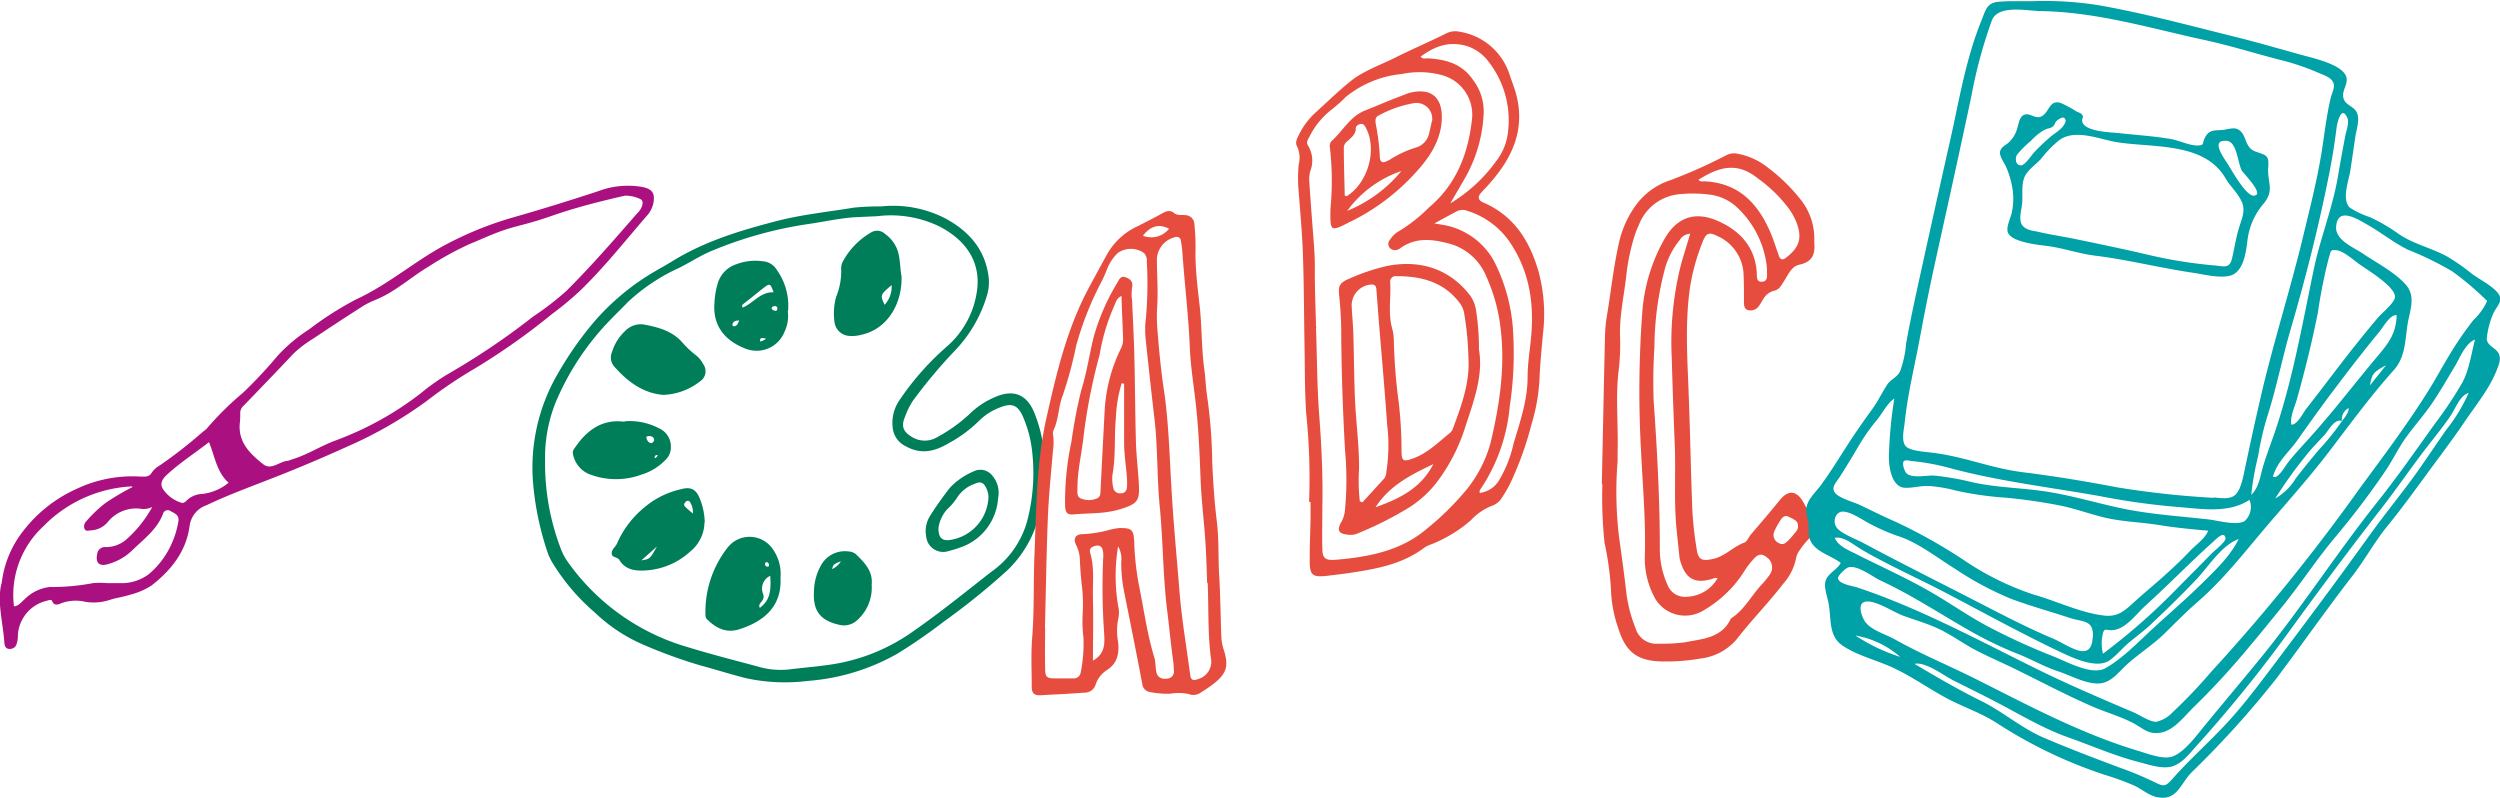
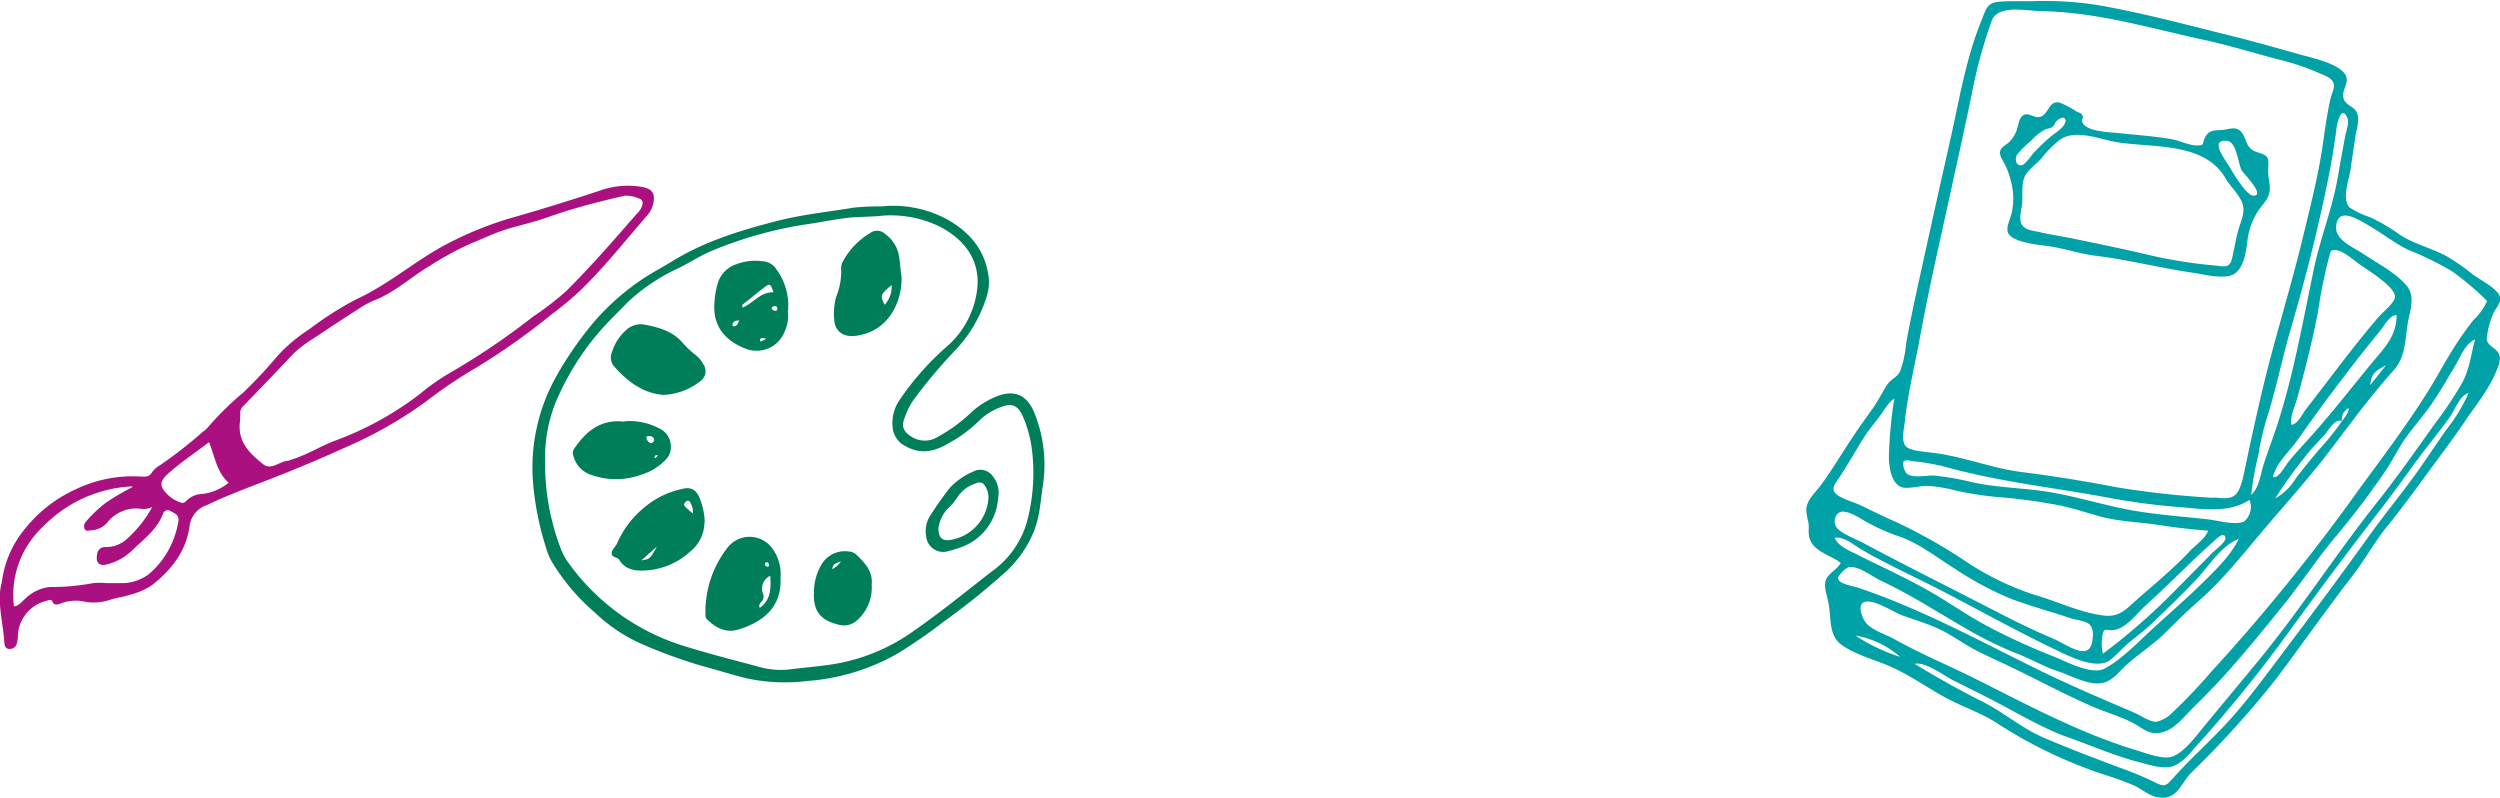
<svg xmlns="http://www.w3.org/2000/svg" viewBox="0 0 357.75 114.17">
  <defs>
    <style>.cls-1{fill:#aa107f;}.cls-2{fill:#007e5a;}.cls-3{fill:#e74d3e;}.cls-4{fill:#00a1a7;}</style>
  </defs>
  <g id="Vrstva_2" data-name="Vrstva 2">
    <g id="Vrstva_1-2" data-name="Vrstva 1">
      <path class="cls-1" d="M32.77,69.13c-1.76-1.54-2-3.74-2.86-5.86-2.06,1.59-4.15,2.95-6,4.64-.57.52-1.12,1.24-.59,2.07a4.87,4.87,0,0,0,2.77,2c.15,0,.44-.14.56-.29a3.26,3.26,0,0,1,2.23-1,7.25,7.25,0,0,0,3.87-1.64m-13.84.55A19,19,0,0,0,6.19,75.33,13.36,13.36,0,0,0,2,86.77c.73-.07,1.06-.65,1.51-1A6,6,0,0,1,7.13,84a31.79,31.79,0,0,0,6.16-.55,10.45,10.45,0,0,1,2,0c.73,0,1.46,0,2.18,0a6.53,6.53,0,0,0,3.78-1.25,12.13,12.13,0,0,0,3.1-3.94,13,13,0,0,0,1.18-3.67c.15-.92-.57-1.13-1.13-1.46a.7.7,0,0,0-1.08.42c-.85,2.2-2.7,3.56-4.3,5.11a8.1,8.1,0,0,1-3.77,2.12c-1.1.26-1.58-.32-1.35-1.43a1.12,1.12,0,0,1,1.26-1.06,4.5,4.5,0,0,0,2.81-1,17.13,17.13,0,0,0,3.82-4.75,2.65,2.65,0,0,1-1.61.27,5.21,5.21,0,0,0-4.78,1.92,3.34,3.34,0,0,1-2.31,1.16c-.37,0-.83.23-1-.24a1,1,0,0,1,.28-1.08,18.08,18.08,0,0,1,2.81-2.65,37.26,37.26,0,0,1,3.77-2.22M34.38,59c0,.51,0,1-.06,1.51-.29,2.74,1.44,4.4,3.29,5.88,1.2,1,2.38-.39,3.6-.45a2.52,2.52,0,0,0,.48-.17c2.27-.66,4.26-2,6.47-2.79a45.7,45.7,0,0,0,12-6.66,31.27,31.27,0,0,1,4-2.83,103.32,103.32,0,0,0,12.12-8.18,42.76,42.76,0,0,0,4.79-3.7c3.54-3.53,6.81-7.29,10.09-11.06a2.66,2.66,0,0,0,.73-1.11c.11-.41.13-.83-.37-1a4.81,4.81,0,0,0-2.1-.44c-3,.69-6,1.43-8.92,2.37-1.42.46-2.84,1-4.27,1.39-1.28.39-2.6.67-3.88,1.09-1.75.57-3.42,1.37-5.12,2.06a44.87,44.87,0,0,0-5.74,3.14c-2.65,1.56-4.92,3.73-7.83,4.89a11.43,11.43,0,0,0-1.94,1c-2.32,1.48-4.63,3-6.9,4.52A16.91,16.91,0,0,0,42,50.6c-2.33,2.49-4.71,4.94-7.08,7.4a1.48,1.48,0,0,0-.55,1M.24,83.48A14.79,14.79,0,0,1,3.31,76,19.94,19.94,0,0,1,11,69.94a18.68,18.68,0,0,1,9.15-1.74c.65,0,1.17.1,1.58-.58a3.37,3.37,0,0,1,1.1-1,63.51,63.51,0,0,0,6.23-4.86,3.08,3.08,0,0,0,.52-.42,43.53,43.53,0,0,1,5.2-5.14,64.94,64.94,0,0,0,4.94-5.28,22.63,22.63,0,0,1,4.5-3.78A47.31,47.31,0,0,1,51,42.82C55.61,40.7,59.38,37.34,63.8,35a49.8,49.8,0,0,1,9.49-3.85c4.15-1.18,8.27-2.46,12.37-3.81a12,12,0,0,1,6.28-.58c1.38.29,1.81.87,1.57,2.24a3.82,3.82,0,0,1-1,1.94C89.4,34.54,86.44,38.29,83,41.61a44.41,44.41,0,0,1-4,3.32A95,95,0,0,1,68,52.7a65.41,65.41,0,0,0-7,4.73,60.25,60.25,0,0,1-11.38,6.51c-3.16,1.43-6.34,2.79-9.58,4.07C36.57,69.4,33,70.65,29.57,72.29a3.62,3.62,0,0,0-2.43,2.92c-.47,3.65-2.61,6.36-5.45,8.57a10.14,10.14,0,0,1-3.06,1.32c-.95.32-2,.44-2.93.75a7.34,7.34,0,0,1-3.48.27,6,6,0,0,0-3.47.21c-.44.19-1,.4-1.28-.3-.14-.31-.49-.13-.75-.07a5.38,5.38,0,0,0-4.16,4.85,3.89,3.89,0,0,1-.23,1.48,1,1,0,0,1-1,.57c-.47,0-.67-.39-.7-.81-.19-3-1.08-5.88-.42-8.57" />
      <path class="cls-2" d="M134.29,75.59c0,1.26.45,1.75,1.41,1.71a6.44,6.44,0,0,0,5.75-6.21,3,3,0,0,0-.32-1.25c-.4-.82-.82-1-1.7-.59a4.87,4.87,0,0,0-2.49,2,8.61,8.61,0,0,1-1.37,1.6,5,5,0,0,0-1.28,2.75m8.53-4.22a8,8,0,0,1-5.51,7c-.51.18-1,.33-1.55.47a2.44,2.44,0,0,1-3.22-2.06,4.12,4.12,0,0,1,.57-3,48.37,48.37,0,0,1,2.83-4,9.86,9.86,0,0,1,3.31-2.3,2.17,2.17,0,0,1,2.79.62,3.75,3.75,0,0,1,.78,3.2m-22.48,9c-1.09.45-1.09.45-1.27,1.13a2.85,2.85,0,0,0,1.27-1.13m4.4,3.41a6.23,6.23,0,0,1-2.12,5.07,2.78,2.78,0,0,1-2.57.61c-2.66-.61-3.75-2-3.57-4.77a7.8,7.8,0,0,1,1-3.72,3.89,3.89,0,0,1,3.92-2,1.82,1.82,0,0,1,1.06.38c1.35,1.29,2.49,2.51,2.27,4.44M94.14,65.15c-.12,0-.23-.06-.3,0a.43.43,0,0,0-.17.24c0,.12.06.21.16.14a1.87,1.87,0,0,0,.31-.36M93.61,63c0-.47-.36-.6-.77-.6-.16,0-.39.08-.35.23.09.35.27.72.67.78.19,0,.37-.17.45-.41m-4.24-2.71a8.92,8.92,0,0,1,4.93,1A2.82,2.82,0,0,1,96,63.93a2.42,2.42,0,0,1-.66,1.77,8.07,8.07,0,0,1-3.55,2.22,10.55,10.55,0,0,1-7.62-.13A3.87,3.87,0,0,1,82,65c-.14-.47.17-.79.43-1.16,1.71-2.43,3.89-3.89,6.94-3.49m10.85-5.8a1.74,1.74,0,0,0,.41-2.45,3.88,3.88,0,0,0-1-1.23,13.24,13.24,0,0,1-2-1.88c-1.47-1.66-3.45-2.16-5.47-2.55a3.09,3.09,0,0,0-2.68.9,6.86,6.86,0,0,0-1.89,3,2,2,0,0,0,.21,2c1.93,2.22,4.17,3.92,7.1,4.17a9.09,9.09,0,0,0,5.36-2m-1.12,19a2.5,2.5,0,0,0-.36-1.59.37.37,0,0,0-.64-.12c-.22.2-.34.45-.12.68s.69.64,1.12,1m-7.32,6.7C93,80,93,80,94,78.22l-2.26,2m9.07-5.45a5.44,5.44,0,0,1-2,4.12,10.32,10.32,0,0,1-6.62,2.75c-1.41.07-2.76-.17-3.55-1.5-.29-.49-1.15-.31-1.1-1,0-.57.59-.91.77-1.4a13.68,13.68,0,0,1,3.9-5.13A12.15,12.15,0,0,1,97.49,70c1.45-.42,2.22.11,2.73,1.55a9.57,9.57,0,0,1,.63,3.18m8.78-26.26c-.43-.11-1-.25-.83.41.15-.06.3-.1.44-.17s.26-.16.39-.24m-3.83-2.61c-.63,0-.93.17-1,.66,0,.05.14.18.21.17.43,0,.58-.35.77-.83m5-2.06c-.16.06-.42.15-.33.38s.32.25.51.3.29-.19.28-.38-.19-.34-.46-.3m-4.52.22c1.53-.62,2.56-2.28,4.44-2.19-.45-1.25-.52-1.31-1.33-.71-1,.78-2,1.61-3.06,2.43a.31.31,0,0,0,0,.47m6.42.48a5.26,5.26,0,0,1-.44,2.92,4.3,4.3,0,0,1-5.61,2.47c-2.92-1.13-4.72-3.24-4.44-6.57a11.51,11.51,0,0,1,.5-2.87,4.09,4.09,0,0,1,2.64-2.64,7.62,7.62,0,0,1,3.78-.42,2.52,2.52,0,0,1,2,1.23,8.78,8.78,0,0,1,1.61,5.88m-2.73,36.26c-.07-.2-.2-.36-.44-.29-.06,0-.12.16-.12.25a.34.34,0,0,0,.37.37c.18,0,.22-.16.19-.33m.16,1.65a2,2,0,0,0-1,2.58,1,1,0,0,1-.15,1c-.18.28-.56.53-.32,1,1.29-1,1.67-2.11,1.49-4.58m1.47.3c.21,4.18-2.53,6.27-5.9,7.34-1.87.6-3.36-.17-4.65-1.47a.69.69,0,0,1-.18-.42,14.87,14.87,0,0,1,3.27-9.94,4,4,0,0,1,6.27.24,6.18,6.18,0,0,1,1.19,4.25m14.9-39.09a3.83,3.83,0,0,0,1-2.83c-1.65,1.43-1.65,1.43-1,2.83M129,39.4c.19,3.71-1.78,7.67-5.8,8.52a5,5,0,0,1-1.77.14,2.25,2.25,0,0,1-2-1.89,8.8,8.8,0,0,1,.23-3.71,9.71,9.71,0,0,0,.72-3.81,2.17,2.17,0,0,1,.17-1.11,10.62,10.62,0,0,1,4.25-4.36,1.64,1.64,0,0,1,1.83.28,4.85,4.85,0,0,1,1.92,2.73c.27,1.12.27,2.26.43,3.21m-3.45-8.46-3.09.14c-2.34.14-4.61.68-6.92,1a57.56,57.56,0,0,0-13.58,3.78c-1.59.65-3.06,1.6-4.6,2.4a27.31,27.31,0,0,0-7.53,5c-.82.87-1.69,1.69-2.51,2.55a38,38,0,0,0-7.83,11.88A21.38,21.38,0,0,0,78,66a34.12,34.12,0,0,0,2.27,12.57,8.06,8.06,0,0,0,.9,1.72A31.86,31.86,0,0,0,98.43,92.61c3.25,1,6.57,1.85,9.87,2.73a11.56,11.56,0,0,0,4.51.47c2.46-.32,4.94-.46,7.4-.94a27.17,27.17,0,0,0,10.51-4.56c3.83-2.66,7.45-5.61,11.13-8.48A13.15,13.15,0,0,0,147,74.52a27.24,27.24,0,0,0,.67-10.17,17.06,17.06,0,0,0-1.34-4.85c-.74-1.57-1.57-1.84-3.16-1.22a8.44,8.44,0,0,0-3.13,2,19,19,0,0,1-4.17,3.08c-2,1.2-4,1.78-6.29.48a3.28,3.28,0,0,1-1.84-2.67,5.75,5.75,0,0,1,.95-3.87,39.35,39.35,0,0,1,6.86-7.76,12.86,12.86,0,0,0,4.22-7.69c.7-4.27-1.5-7.43-5.25-9.4a15.92,15.92,0,0,0-9-1.51m.75-1.42a16.35,16.35,0,0,1,9,1.73c3.24,1.75,5.58,4.26,6.16,8.08a6.47,6.47,0,0,1-.18,2.9,19.43,19.43,0,0,1-4.8,8.15,72.55,72.55,0,0,0-5.83,7,10.73,10.73,0,0,0-1.14,2.33c-.55,1.31-.2,2.09,1,2.81a3.48,3.48,0,0,0,3.7,0A22.23,22.23,0,0,0,139,59a11.58,11.58,0,0,1,3.26-2.12c2.83-1.3,4.78-.4,5.84,2.41a19.69,19.69,0,0,1,1.15,10.09c-.37,2.34-.44,4.75-1.45,7a16.13,16.13,0,0,1-3.71,5.29,100.87,100.87,0,0,1-9,7.26,77.13,77.13,0,0,1-6.69,4.62,30.59,30.59,0,0,1-12.8,3.89,26.28,26.28,0,0,1-8.89-.4c-2.15-.55-4.28-1.22-6.42-1.8a70.69,70.69,0,0,1-8.26-3,23.38,23.38,0,0,1-6.88-4.56,29.88,29.88,0,0,1-6-7,7.64,7.64,0,0,1-.78-1.6,42.06,42.06,0,0,1-2.09-10,26.65,26.65,0,0,1,3.38-15.32A49.86,49.86,0,0,1,85.06,46a34.25,34.25,0,0,1,8.75-7.22c.75-.44,1.51-.85,2.25-1.31,4.57-2.85,9.62-4.42,14.79-5.76,3.74-1,7.56-1.37,11.35-2a36.75,36.75,0,0,1,4.06-.17" />
-       <path class="cls-3" d="M200.53,24.48a15.85,15.85,0,0,0-7.74,5.69,19.5,19.5,0,0,0,7.74-5.69M192.43,28c.18,0,.25.1.28.08,3.06-1.91,4.4-6.67,2.75-9.78-.15-.28-.32-.63-.74-.56s-.71.33-.71.63c0,.9-.67,1.33-1.22,1.85a1.21,1.21,0,0,0-.49.85c0,2.32.09,4.65.13,6.93m12.5-10.67a2.26,2.26,0,0,0-2.71-2.55,16.32,16.32,0,0,0-4.88,1.72c-.61.27-.53.78-.46,1.29a32.93,32.93,0,0,1,.56,4.32c0,1.21.35,1.37,1.45.73a15.26,15.26,0,0,1,3.64-1.7,2.7,2.7,0,0,0,2-2.18c.16-.6.28-1.2.37-1.63M190.39,29.87a42.17,42.17,0,0,0-.08-8.75,1.09,1.09,0,0,1,.25-.95c1.61-1.42,2.61-3.5,4.76-4.35,1.29-.51,2.58-1.06,3.87-1.58.57-.23,1.15-.44,1.72-.66a5.77,5.77,0,0,1,.79-.29c3.27-.82,4.81.8,4.61,4-.19,2.95-1.85,5.4-3.83,7.51a30.86,30.86,0,0,1-9.22,6.92c-.1,0-.2.1-.3.15-2.58,1.3-2.63,1.27-2.57-2m14.72,36.55c-3.36,1.57-6.35,3.17-8.27,6.17,3.31-1.2,6.45-2.63,8.27-6.17m-10.52,5.31.37.16,3.15-3.45a2,2,0,0,0,.29-1,24.65,24.65,0,0,0,.1-6.7c-.32-4.65-.74-9.28-1.12-13.92-.14-1.73-.26-3.47-.41-5.2,0-.53-.11-1-.88-.89a3,3,0,0,0-2.65,3.31c.05,1.06.15,2.12.2,3.19.16,4,.09,8.06.39,12.09.2,2.62.48,5.24.45,7.89a24.87,24.87,0,0,0,.11,4.48m15.54-20.51a43.48,43.48,0,0,0-.57-6.1,3.45,3.45,0,0,0-.56-1.56c-2.27-3.15-5.52-4-9.16-4a.79.79,0,0,0-.9.94c.13,2.22-.35,4.48.32,6.69a7.13,7.13,0,0,1,.2,1.67,79.73,79.73,0,0,0,.71,8.86,61.57,61.57,0,0,1,.39,7.05c.05,1.23.28,1.34,1.46.94,2.19-.73,3.77-2.36,5.51-3.75a1.69,1.69,0,0,0,.43-.72c1.21-3.26,2.4-6.54,2.17-10m1.5-1.25c.66,3.77-.72,7.38-1.9,11a26.16,26.16,0,0,1-4,7.9,15.53,15.53,0,0,1-4.05,3.75,49.88,49.88,0,0,1-7.18,3.64,2.76,2.76,0,0,1-1.3.3c-1.67-.09-2-.6-1.17-2a4.29,4.29,0,0,0,.44-1.6,46.4,46.4,0,0,0,0-8.58c-.31-5.6-.51-11.21-.54-16.82,0-1.69-.11-3.36-.27-5-.13-1.42-.24-2,1.51-2.7a28.86,28.86,0,0,1,5.41-1.8c4.63-.87,8.83.38,11.82,4.27a5.15,5.15,0,0,1,.86,2.35,35.45,35.45,0,0,1,.38,5.37m-50.77,4.89-.36-.08a19.7,19.7,0,0,0-.82,4.88c-.27,2.72,0,5.47-.49,8.18a5.65,5.65,0,0,0,.09,1.83,1,1,0,0,0,1.07.87c.64,0,.89-.41.92-1a13.25,13.25,0,0,0-.05-1.67c-.14-1.56-.38-3.11-.37-4.68,0-2.79,0-5.57,0-8.36m-.38-12.55c-.73.38-.79.92-1,1.35a29.16,29.16,0,0,0-2.12,7.06,82.14,82.14,0,0,0-2.26,11.34c-.26,2.61-.93,5.18-.92,7.83,0,.5-.1,1.1.41,1.37a2.93,2.93,0,0,0,2.29.07c.68-.22.59-.86.62-1.42.18-3.69.38-7.38.57-11.06A22.89,22.89,0,0,1,160.34,50a3.07,3.07,0,0,0,.38-1.45c-.08-2-.16-4-.24-6.2m1.51.37c.13,3,.28,5.72.34,8.41.1,4,.11,8.07.22,12.1.06,2,.31,4,.42,6,.14,2.45-.19,2.84-2.52,3.59s-4.53.58-6.81.79c-1,.09-1.22-.29-1.23-1.55a41.17,41.17,0,0,1,.91-8.85,71.9,71.9,0,0,1,1.42-7.42c.76-2.41,1.13-4.91,1.71-7.36a31.18,31.18,0,0,1,3.45-8c.24-.42.48-1,1.12-.77s1.12.55,1,1.35-.07,1.34-.08,1.67m41.34-34.6c.31.44.68.25,1,.27,2.59.13,4.92.76,6.5,3.07a7.47,7.47,0,0,1,1.54,4.7A20.62,20.62,0,0,1,209.91,25c-.71,1.28-1.46,2.53-2.38,4.11a22.31,22.31,0,0,0,6.63-6.13,8.24,8.24,0,0,0,1.52-3.35A13.62,13.62,0,0,0,213,8.81a6.22,6.22,0,0,0-3.1-2.22c-2.46-.74-4.58,0-6.57,1.49m8.53,62.44a3.77,3.77,0,0,0,2.74-1.94,17.68,17.68,0,0,0,2-5.14c.93-3.11,2-6.19,2-9.5,0-1.74.27-3.46.45-5.19.51-4.73,0-9.29-2.58-13.45a11.49,11.49,0,0,0-6.44-5.11,1.84,1.84,0,0,0-1.47,0c-1,.52-2,1.08-3.31,1.78l1,.17a10.31,10.31,0,0,1,7.51,5.16,25.16,25.16,0,0,1,2.73,9.65,50.8,50.8,0,0,1-.45,11.23,25.28,25.28,0,0,1-4.05,11.63c-.15.22-.36.44-.21.75M188.47,46.94h-.15c.15,4.21.15,8.42.47,12.61s.53,8.61.44,12.93c0,2-.06,4,0,6.06,0,1.36.48,1.67,1.81,1.57.84-.07,1.68-.15,2.51-.26,3.9-.52,7.57-1.56,10.65-4.2a39.92,39.92,0,0,0,5.08-4.9,18.34,18.34,0,0,0,4-7.31c1.3-5.42,2.14-10.88,1.45-16.5a24.61,24.61,0,0,0-2-7.28,8,8,0,0,0-5-4.7c-2.48-.7-5.06-1.14-7.4.6a1.14,1.14,0,0,1-.29.15,1,1,0,0,1-1.21-.3.87.87,0,0,1,.07-1.09,3.62,3.62,0,0,1,1.34-1.27,22.2,22.2,0,0,0,4.21-3.33c4-3.36,5.7-7.83,6.21-12.84a5.85,5.85,0,0,0-4.4-6.15,12.27,12.27,0,0,0-5.65-.14,15,15,0,0,0-8,3.26,22.55,22.55,0,0,1-2.27,2,11.33,11.33,0,0,0-3,3.79c-.22.37-.46.78-.13,1.25a4.06,4.06,0,0,1,.3,3.56,4.48,4.48,0,0,0-.15,1.5q.19,2.94.42,5.87c.17,2.35.42,4.69.37,7,0,2.69.11,5.38.18,8.07m-1,24.92a90,90,0,0,0-.41-12.61c-.22-3.19-.18-6.39-.24-9.59-.08-4.37-.08-8.75-.23-13.12-.1-3-.38-6.05-.61-9.07a20.74,20.74,0,0,1,0-3.86,3.9,3.9,0,0,0-.23-2.62c-.34-.57.05-1.21.31-1.75A10.75,10.75,0,0,1,188.37,16c1.66-1.51,3.27-3.08,5-4.46s4.25-2.27,6.4-3.35c2.35-1.17,4.77-2.21,7.13-3.38a2.82,2.82,0,0,1,1.91-.28,9,9,0,0,1,7.25,6.27c.34,1,.7,1.88.95,2.87,1.23,4.92-.61,8.9-3.76,12.49-.44.51-.93,1-1.36,1.49s-.39,1,.33,1.31c4.37,1.87,6.63,5.41,7.92,9.8a23.4,23.4,0,0,1,.66,9c-.21,2.23-.42,4.47-.51,6.71a26.92,26.92,0,0,1-1.14,6.28,47.25,47.25,0,0,1-2.87,8.07A16.37,16.37,0,0,1,215,71.1a2.7,2.7,0,0,1-1.35,1.22,8.12,8.12,0,0,0-3.17,2.13,19.48,19.48,0,0,1-6,3.57,2.78,2.78,0,0,0-.73.41c-3.14,2.33-6.86,3-10.58,3.55-1,.15-2,.27-3,.39-2.45.3-2.78,0-2.75-2.44,0-1.9.08-3.81.12-5.72,0-.78,0-1.57,0-2.35M163.55,33.73a3.24,3.24,0,0,0,3.74-1c-1.44-.74-2.63-.41-3.74,1m-7.14,60.8c1.78-1,1.67-2.5,1.59-4a92,92,0,0,1-.13-10.76,3.21,3.21,0,0,0-.1-1.16c-.16-.53-.6-.62-1.09-.48s-.84.4-.67,1c.64,2.14.33,4.34.39,6.51.07,3,0,5.91,0,8.87m16.34-11.09c-.08-2.47-.15-4.94-.36-7.4s-.5-5.13-.59-7.72c-.13-3.58-.29-7.17-.7-10.74-.3-2.62-.72-5.24-.83-7.86-.18-4.55-.75-9.06-1.06-13.59a15.91,15.91,0,0,0-.22-1.67.58.58,0,0,0-.71-.53,3.4,3.4,0,0,0-2.72,3.13c0,2.18.18,4.37.06,6.56a23.55,23.55,0,0,0,0,3.36c.24,3.08.53,6.15,1,9.2.62,4.4.74,8.83,1,13.25.28,5.1.77,10.18,1.18,15.27.32,4,1,7.89,1.52,11.84.1.8.43.94,1.15.65a2.58,2.58,0,0,0,1.82-3c-.46-3.57-.31-7.16-.46-10.74m-23.26,6.45c0,1.38-.05,3.57,0,5.75,0,1.32.25,1.45,1.51,1.45q1.26,0,2.52,0a1,1,0,0,0,1.06-.87,20.63,20.63,0,0,0,.39-5,18.84,18.84,0,0,1-.1-3.52,23.58,23.58,0,0,0-.16-4.2c-.12-1.11-.2-2.23-.25-3.35A4.9,4.9,0,0,0,154,78c-.47-.91-.1-1.57.93-1.56a17.62,17.62,0,0,0,3.48-.52,9.11,9.11,0,0,1,1.8-.36c1.77,0,2,.22,2.1,2a38.4,38.4,0,0,0,.74,6.51c.67,3.35,1.13,6.74,2.13,10,.21.69.15,1.45.31,2.16s.75,1,1.56.88a1,1,0,0,0,.93-1.17,12.63,12.63,0,0,0-.12-1.5c-.32-2.28-.52-4.57-.81-6.85-.64-5-.6-10.07-1.09-15.09-.41-4.13-.27-8.3-.74-12.43q-.65-5.59-1.24-11.2a13.41,13.41,0,0,1,0-3.35,55.76,55.76,0,0,0,.13-8.07,1.59,1.59,0,0,0-.41-1.25,3.26,3.26,0,0,0-3.74,0,6.4,6.4,0,0,0-1.56,2.37c-.2.52-.42,1-.67,1.54A45.45,45.45,0,0,0,154,49.47a57.84,57.84,0,0,1-1.88,7c-.69,1.7-.59,3.54-1.39,5.16a1.56,1.56,0,0,0,0,.83,8,8,0,0,1-.05,2c-.26,3.13-.59,6.25-.72,9.38-.21,5.09-.28,10.19-.43,16.09M160,78.19a25.68,25.68,0,0,0,0,8.48,4.11,4.11,0,0,1,0,2,8.51,8.51,0,0,0,0,3.18c.17,1.6-.05,3-1.54,4a3.94,3.94,0,0,0-1.66,2.06,1.62,1.62,0,0,1-1.62,1.21l-2.86.19c-1.06.06-2.12.09-3.19.17s-1.48-.16-1.49-1.23c0-2.36-.12-4.73.07-7.07.31-3.92.16-7.85.32-11.77.27-6.56.27-13.16,1.71-19.58s2.91-12.69,6-18.51c.9-1.68,1.81-3.35,2.72-5a9.69,9.69,0,0,1,4.44-4c1.09-.56,2.2-1.11,3.27-1.71.62-.35,1.19-.65,1.85-.12.48.38,1.08.23,1.63.3A1.32,1.32,0,0,1,170.91,32a31.05,31.05,0,0,1,.16,4.2c0,2.47.3,4.91.58,7.37.35,3.06.27,6.15.68,9.22.2,1.44.23,2.91.47,4.34a72.23,72.23,0,0,1,.67,9.05c.13,2.86.32,5.72.67,8.55.3,2.52.17,5,.32,7.56.18,2.91.2,5.82.31,8.73a7.19,7.19,0,0,0,.36,2c.75,2.32.38,3.43-1.6,4.93a18.81,18.81,0,0,1-1.67,1.13,1.76,1.76,0,0,1-1.74.24,7.2,7.2,0,0,0-2.66-.05,12.72,12.72,0,0,1-3-.26,1.28,1.28,0,0,1-1-1.16c-.84-4.4-1.72-8.79-2.6-13.18a21.07,21.07,0,0,1-.41-4.34,3.51,3.51,0,0,0-.43-2.11M257.26,75c-.06-.49-.7-.76-1.3-1.05s-.94.11-1.21.55a9.66,9.66,0,0,0-.87,1.61,1.23,1.23,0,0,0,.61,1.57c.63.4,1,.07,1.44-.36s.74-.84,1.1-1.27a1.1,1.1,0,0,0,.23-1M243.05,25.73c.26.31.62.21.93.22,4.83.25,7.58,3.16,9.36,7.29.46,1.08.81,2.21,1.2,3.32.19.52.47.75,1,.35,2-1.52,2.42-2.91,1.46-5.27a9.65,9.65,0,0,0-1.09-1.89,20.43,20.43,0,0,0-4.32-4.19c-2.92-2.37-5.46-1.79-8.54.17m2.72,57c-.22,0-.33-.08-.42,0-2.72.93-4.15.2-4.92-2.52a4.42,4.42,0,0,1-.1-.5L239.94,76c-.43-4.08-.12-8.17-.28-12.26s-.32-8.3-.43-12.44a45.52,45.52,0,0,1,1.25-13.17c.41-1.55.91-3.07,1.39-4.68a1.82,1.82,0,0,0-1.5.9,11.11,11.11,0,0,0-2.09,4,44.55,44.55,0,0,0-1.53,11.31,76.61,76.61,0,0,0-.11,7.72c.49,7,.89,14.08.88,21.15a12.53,12.53,0,0,0,1.13,5.23,2.66,2.66,0,0,0,2.7,1.64,5.29,5.29,0,0,0,4.42-2.63M231.48,64.63c0,.45,0,.9,0,1.35a54.64,54.64,0,0,0,.23,11.07c.39,2.71.75,5.44,1.07,8.17a20.34,20.34,0,0,0,1.28,4.7,3.07,3.07,0,0,0,3.23,2.19,26.07,26.07,0,0,0,3.86-.2c2.47-.5,5.23-.58,6.54-3.39,0,0,.09-.07.13-.1,1.83-1.21,2.8-3.18,4.25-4.74a12.55,12.55,0,0,0,1.17-1.43,1.77,1.77,0,0,0-.44-2.52c-.77-.59-1.28-.46-2.08.52a9.46,9.46,0,0,0-.92,1.19,17,17,0,0,1-6.18,6,5,5,0,0,1-6.72-1.7,11.85,11.85,0,0,1-1.53-6c.17-5.16-.31-10.31-.55-15.47A152.7,152.7,0,0,1,235,44.85a24.85,24.85,0,0,1,3.22-10.71c1.77-3.06,4.35-3.94,7.56-2.54s5.4,3.74,5.62,7.48c0,.53-.06,1.29.74,1.24s.73-.74.72-1.31a9.23,9.23,0,0,0-.07-1.18,13.69,13.69,0,0,0-4.26-8.19,6.94,6.94,0,0,0-3.74-1.77,18.41,18.41,0,0,0-4.2-.1,6.89,6.89,0,0,0-6.06,4.4,12.59,12.59,0,0,0-.75,2,29.68,29.68,0,0,0-1,4.77c-.32,3.18-1.1,6.29-.94,9.53a31.66,31.66,0,0,1-.25,4.86c-.4,3.75,0,7.5-.11,11.25m-2.26,4.64c.16-7.35.29-14.14.45-20.92a21.72,21.72,0,0,1,.26-3c.64-3.76,1-7.57,1.92-11.28A14.66,14.66,0,0,1,234.37,29,9.92,9.92,0,0,1,239,25.8a73,73,0,0,0,8-3.57,2.44,2.44,0,0,1,1.79-.2A9.7,9.7,0,0,1,253,24a24.58,24.58,0,0,1,4.46,4.3,9,9,0,0,1,2.17,6,4.32,4.32,0,0,0,0,.5c.13,1.64-.31,2.69-2.19,3.09-1.12.23-1.64,1.6-2.29,2.57-.35.52-.57,1-1.3,1.15a2.47,2.47,0,0,0-1.54,1.22c-.2.28-.34.59-.54.86a1.47,1.47,0,0,1-1.59.7c-.69-.17-.61-.86-.62-1.41,0-1.34,0-2.7-.07-4a6.27,6.27,0,0,0-3.75-5.21c-1.15-.59-1.6-.43-2.08.81a30.07,30.07,0,0,0-1.83,6.62c-.69,4.87-.39,9.73-.2,14.61.23,5.77.32,11.54.55,17.31a50.66,50.66,0,0,0,.62,5.49c.23,1.55.8,1.71,2.35,1.37,1.71-.38,2.85-1.73,4.42-2.32.5-.18.63-.77.95-1.14,1.39-1.62,2.78-3.23,4.11-4.89s2.54-1.42,3.51.38c.27.51.49,1,1.14,1.12s1.24.22,1.36,1a2,2,0,0,1-.71,2,11.23,11.23,0,0,0-2.38,2.58,2.8,2.8,0,0,0-.54,1.22,7.84,7.84,0,0,1-1.88,3.66c-2.08,2.72-4.49,5.14-6.57,7.84a8,8,0,0,1-5.17,2.8,29.09,29.09,0,0,1-5.19.43c-3.73,0-5.5-1.17-6.61-4.71a18.64,18.64,0,0,1-1.06-5.6,43,43,0,0,0-.92-6.67,61.09,61.09,0,0,1-.31-8.33" />
      <path class="cls-4" d="M295.6,17.38c-.06-1.06-1.05-.29-1.27-.1-.38.33-.16.56-.7.92-.27.17-.72.2-1,.35a7.44,7.44,0,0,0-2,1.61,12.65,12.65,0,0,0-2,2c-.31.57-.21,1.51.6,1.5.55,0,1.48-1.46,1.8-1.8a30.24,30.24,0,0,1,2.39-2.28c.69-.59,1.9-1.21,2.14-2.17m22.91,2.74c-2.25-.1,0,2.77.48,3.57S321.42,28,322.47,28c1.77,0-1.44-3.2-1.65-3.56-.62-1.09-.71-4.36-2.31-4.29M317.06,38c1.27.15,2,.4,2.34-1s.55-2.93,1-4.39c.39-1.27,1-2.52.36-3.82s-1.63-2.14-2.29-3.28c-3-5.16-10.23-4.35-15.39-5.14-2.62-.4-6.07-2-8.39-.32a15.84,15.84,0,0,0-2.59,2.65c-.77.87-2,1.63-2.42,2.7s-.22,2.47-.3,3.6c-.06.88-.58,2.42,0,3.22s1.76.81,2.48,1c1.57.36,3.16.59,4.73.91,3.45.71,6.94,1.43,10.38,2.23A66.49,66.49,0,0,0,317.06,38m7.5-13.74c0,2.06.85,3-.59,4.83a9.82,9.82,0,0,0-2.38,5.49c-.18,1.42-.47,3.65-1.8,4.57s-4.32.13-5.85-.1c-4.73-.68-9.44-1.89-14.1-2.46-2.2-.27-4.32-1-6.52-1.34-1.32-.18-5.48-.53-6-2-.27-.79.42-2.07.58-2.88a9.52,9.52,0,0,0,.12-3.15,12.61,12.61,0,0,0-.93-3.29c-.24-.59-1-1.55-.88-2.23s.86-.94,1.28-1.35a4.34,4.34,0,0,0,1.18-2c.22-.63.27-1.62,1-1.93s1.52.57,2.3.3c1.32-.47,1.17-2.48,2.88-2A15.82,15.82,0,0,1,297.22,16a2.65,2.65,0,0,1,.6.27c.55.62,0,.55.16,1.17.44,1.4,3.79,1.46,5.23,1.61,2.49.27,5,.43,7.47.85,1.11.19,2.69.95,3.77.92s.62-.24,1.08-1.12c.6-1.17,1.26-1,2.58-1.11.61-.07,1.55-.39,2.12-.09,1.36.7.86,2.58,2.52,3.18s2,.49,1.81,2.58m16.89,28c-1.82,1-2,1.17-2.3,2.88l2.3-2.88m-76.06,38.6A25.63,25.63,0,0,0,271.91,94a13.13,13.13,0,0,0-6.52-3.08m35.54,2.63A90.64,90.64,0,0,0,311.75,84c1.6-1.62,3.21-3.23,4.8-4.86.29-.3,2-1.62,1.92-2.12-.13-1.07-1.24,0-1.59.35-3.36,3-6.52,6.27-9.88,9.31-1.38,1.25-2.93,3.52-4.9,3.5-.82,0-1-.38-1.23.7a6.21,6.21,0,0,0,.06,2.65m24.39-25.32c.64.42,1.73-1.59,2.2-2.17.73-.9,1.5-1.76,2.28-2.61,1.83-2,3.57-4.06,5.28-6.16s3.32-4.12,5-6.12,2.79-3.32,2.89-6.05c-1-.11-2,1.85-2.6,2.52-.76.92-1.51,1.85-2.24,2.78-1.7,2.14-3.34,4.32-5,6.52-1.48,2-2.91,4-4.36,6.06-1.33,1.86-2.85,3-3.52,5.23m-3.39,3.35c-3,1.92-6.67,1.27-10.08,1A100.58,100.58,0,0,1,300.52,71c-7.25-1.29-14.55-2.13-21.65-4.06a32.08,32.08,0,0,0-5.05-.94c-.38,0-1.08-.28-1.38,0s.09,1.49.42,1.77c.89.73,2.94.2,4,.29a40.46,40.46,0,0,1,5.26.92c3.55.82,7.34.82,10.95,1.4s7.12,1.65,10.71,2.4c4,.83,8.19,1.09,12.26,1.55,1.32.15,3.9.9,5.13.27a2.73,2.73,0,0,0,.72-3.1m-1.53,5.63c-2.46.9-4.28,3.89-6,5.72-2,2.11-4.13,4.2-6.27,6.21-1,1-2.15,1.84-3.25,2.74s-1.87,1.89-2.89,2.65c-2,1.5-6-.63-8-1.57-5.45-2.63-10.72-5.55-16.08-8.34-2.65-1.37-5.36-2.63-8-4-1.23-.63-2.45-1.28-3.64-2s-2.36-1.78-3.68-1.58c.5,1.26,2.2,1.87,3.3,2.44s2.44,1.2,3.66,1.8c2.63,1.28,5.27,2.59,7.78,4.1s5,3.24,7.69,4.61a92.12,92.12,0,0,0,8.81,4c1.87.72,5.52,2.79,7.45,1.73,2.51-1.38,4.89-3.92,7-5.84,2.3-2.11,4.69-4.17,6.91-6.36,1.84-1.81,4.14-4,5.24-6.39m1.76-6.24c1.11-1,1.3-2.76,1.72-4.15.57-1.88,1.3-3.7,1.91-5.57,1.18-3.6,2.11-7.28,2.93-11s1.58-7.63,2.37-11.45c.75-3.63,2-7,2.89-10.61.48-1.85.74-3.77,1.09-5.65l.54-2.9c.13-.68.61-1.91.31-2.59-.87-2-1.48.8-1.56,1.49-.25,2-.56,4-.95,6-1.48,7.6-3.41,15.21-5.58,22.65-1.18,4-2,8.2-3.25,12.19a40.55,40.55,0,0,0-1.42,6,39.61,39.61,0,0,0-1,5.62m31.13-14.61c-1.27.34-1.92,2.29-2.61,3.28-1,1.48-2.16,2.9-3.26,4.32-2.23,2.87-4.27,5.87-6.49,8.74-4.44,5.7-8.74,11.47-13,17.32a194.7,194.7,0,0,1-13.47,16.7c-1,1.09-2.12,2.64-3.6,3.08s-3.55-.31-5-.68c-3.32-.86-6.62-2.32-9.86-3.46-3.77-1.33-7.16-3.44-10.71-5.26-1.91-1-3.83-1.93-5.75-2.9-1.34-.67-4-2.73-5.56-2.37,3.2,1.91,6.36,3.74,9.7,5.39,3,1.51,5.63,3.81,8.71,5.14,3.62,1.56,7.31,2.95,11,4.34a46.84,46.84,0,0,1,4.82,2c1.57.79,1.69.69,2.85-.61,2.46-2.75,5.24-5.21,7.74-7.93s4.65-5.63,6.86-8.55c4.52-6,9-12,13.39-18.12,2.38-3.33,5-6.45,7.35-9.82,1.23-1.77,2.42-3.55,3.65-5.31a24.53,24.53,0,0,0,3.21-5.27M299.5,91.15c.08-2.52-1.36-2.07-3.46-2.77-2.72-.9-5.49-1.66-8.18-2.66a45.56,45.56,0,0,1-8.12-4.34c-2.58-1.6-5.27-3.75-8.13-4.67a27,27,0,0,1-3.9-1.69c-1.11-.55-2.72-1.77-4-1.81-1,0-1.51,1.34-.92,2.23s2.77,1.69,3.73,2.2c5.77,3.09,11.62,6,17.44,9,3.26,1.68,6.47,3.33,9.85,4.75,2.11.89,5.53,3.69,5.66-.29m28.41-30.34c.81.11,1.67-1.63,2.07-2.16.86-1.11,1.72-2.21,2.57-3.33,1.67-2.19,3.33-4.38,5.06-6.53.9-1.12,1.81-2.23,2.75-3.33.56-.66,2.24-2,2.38-2.82.25-1.48-4-4-5.08-4.78-.78-.55-2.26-1.89-3.25-2s-.82.16-1.1,1a72.4,72.4,0,0,0-1.58,7.86q-.84,4.22-1.92,8.39c-.36,1.39-.73,2.78-1.12,4.16-.29,1-.95,2.38-.78,3.47M354.15,48.6c-1.38.56-2.14,2.62-2.85,3.8-1.07,1.78-2.1,3.59-3.27,5.31s-2.48,3.16-3.66,4.79-2,3.43-3.15,5.08C339,70.85,336.59,74,334.06,77c-2.66,3.19-4.92,6.68-7.55,9.9-2.75,3.38-5.49,6.79-8.43,10-1.34,1.46-2.71,2.87-4.12,4.25s-2.76,3.22-4.58,3.65-2.66-.53-4.05-1.29c-1.88-1-4.07-1.6-6-2.45-3.89-1.7-7.62-3.7-11.43-5.55-1.73-.83-3.49-1.6-5.19-2.48s-3.47-2.2-5.34-3.07c-1.64-.76-3.38-1.25-5.07-1.87-1.31-.49-3.93-2.23-5.33-2-1.24.23-.61,2-.13,2.79.81,1.28,3,1.87,4.3,2.61,3.68,2.07,7.63,3.7,11.4,5.58,7.72,3.86,15.16,7.9,23.48,10.39,1.29.39,3.43,1.22,4.75.83,1.68-.49,3.49-2.95,4.56-4.26,2.59-3.15,5.21-6.27,7.8-9.42,6-7.29,11.13-15.3,17-22.69,2.9-3.63,5.56-7.45,8.26-11.23a54.07,54.07,0,0,0,4-6c1-1.92,1.24-4.06,1.79-6.12m-83.08,8.46c-.94.54-1.74,2.13-2.46,3a28.31,28.31,0,0,0-2.85,4.1c-.86,1.43-1.7,2.86-2.62,4.26-.47.71-1.16,1.37-.57,2.14s2.68,1.31,3.57,1.74c1.68.81,3.36,1.64,5.07,2.39a75.75,75.75,0,0,1,9.71,5.44,40.37,40.37,0,0,0,10.11,5c3.31.93,6.73,2.64,10.17,3,1.79.17,2.76-.65,4-1.79s2.79-2.42,4.17-3.65,2.73-2.48,4-3.83c.77-.82,2.21-1.79,2.58-2.89-2.36-.2-4.7-.43-7.05-.81s-4.84-.46-7.14-.93-4.69-1.41-7.1-1.88a77.7,77.7,0,0,0-7.77-1.11,47.12,47.12,0,0,1-7-1,20.53,20.53,0,0,0-3.81-.66c-1.19-.08-2.38.31-3.53.25-2-.1-2.38-3.37-2.26-5a60.56,60.56,0,0,1,.75-7.73m84.84-14a41.59,41.59,0,0,0-5-4.24,45.74,45.74,0,0,0-6.37-3.11c-2-1-3.7-2.38-5.64-3.49-1.42-.81-4.4-2.78-4.6.21-.14,2,2.65,3,4.05,4,1.9,1.25,4.4,2.58,5.92,4.3s.53,3.81.25,5.69c-.36,2.37-.31,4.7-2,6.57-3.28,3.67-6.12,7.54-9.1,11.46S327.16,72,324,75.72c-3,3.55-5.91,7.26-9.45,10.35-1.67,1.45-3.2,3-4.78,4.56s-3.68,2.9-5.43,4.48c-1.19,1.07-2.2,2.58-3.93,2.69-1.88.12-4.15-1.17-5.91-1.74-2-.66-3.79-1.72-5.76-2.49A53.42,53.42,0,0,1,282,90.33c-4.33-2.45-8.4-5.17-12.92-7.27-1.08-.5-3.36-2.32-4.66-1.84-.37.14-1.44,1.17-1.4,1.53.1.84,2.18,1.12,2.74,1.31,9,3,17.33,7.55,25.82,11.73,4.52,2.23,9.13,4.18,13.76,6.16.89.37,2.27,1.35,3.21,1.34a4.55,4.55,0,0,0,2.31-1.32,74.13,74.13,0,0,0,5.54-5.81,274.15,274.15,0,0,0,21.28-26.28c3.34-4.54,6.8-9.13,9.79-13.92,1.41-2.26,2.64-4.63,4.11-6.87.74-1.12,1.52-2.21,2.35-3.27a8.63,8.63,0,0,0,2-2.8M316.77,71.19c.9.06,2.2.31,3-.29s1.19-2.41,1.38-3.35c.75-3.6,1.53-7.16,2.36-10.74,1.79-7.76,4.24-15.34,6.09-23.08.92-3.81,1.9-7.64,2.55-11.51.31-1.82.52-3.66.83-5.48.16-.91.33-1.82.54-2.72.13-.54.58-1.45.44-2-.24-.93-1.32-1.22-2.14-1.58a35,35,0,0,0-5.56-1.88c-3.67-.94-7.28-2.09-11-2.88C307.55,4,300.11,1.74,292.16,1.59c-2,0-6.19-1-7.12,1.32a68.84,68.84,0,0,0-2.94,10.86c-1.65,7.81-3.38,15.6-5.1,23.4-.85,3.85-1.62,7.7-2.34,11.57s-1.69,7.74-2.09,11.69c-.09.88-.55,2.66.15,3.43s3.32.81,4.35,1c4.17.57,8.07,2.17,12.28,2.7,4.59.57,9.13,1.32,13.68,2.19a129.08,129.08,0,0,0,13.74,1.49m18.38-11c-1.11-.35-1.88,1.29-2.51,2-.91,1-1.85,1.9-2.69,3a61.93,61.93,0,0,0-4.36,6.09,8.08,8.08,0,0,0,2.9-2.82c1.06-1.4,2.18-2.76,3.31-4.11a35.5,35.5,0,0,0,3.12-3.83c.33-.52,1.28-1.52,1.16-2.17a1.79,1.79,0,0,0-.93,1.94m-71.64,20.3c-1.51-1.27-4.16-1.66-4.62-3.85-.14-.65,0-1.33-.1-2a11.62,11.62,0,0,1-.32-1.84c.06-1.42,1.31-2.45,2.11-3.54,1.68-2.29,3.12-4.75,4.7-7.11.85-1.26,1.73-2.5,2.62-3.73s1.41-2.39,2.17-3.54c.5-.77,1.4-1,1.84-1.91a15.06,15.06,0,0,0,.85-3.94c.57-3.18,1.26-6.34,1.95-9.49q2.15-9.81,4.36-19.61c1.31-5.81,2.23-11.63,4.49-17.18.56-1.37.74-2.46,2.31-2.63s3.33-.07,5-.1a49.43,49.43,0,0,1,9.41.57c6.52,1.15,13,2.9,19.44,4.5,3.23.8,6.43,1.73,9.63,2.62,1.65.46,6.29,1.44,6.46,3.42.08.89-.63,1.68-.5,2.57.18,1.24,1.44,1.24,1.93,2.21s0,2.38-.16,3.3c-.25,1.67-.49,3.35-.74,5-.21,1.42-1.3,4.21-.07,5.36a12.48,12.48,0,0,0,2.88,1.36A26,26,0,0,1,343,33.3c2.19,1.61,4.9,2.13,7.26,3.45a29.77,29.77,0,0,1,3.46,2.42c1.11.85,3.17,1.82,3.89,3,.63,1-.54,1.88-.88,2.84a11.85,11.85,0,0,0-.88,3.5c.11,1,1.24,1.25,1.67,2s.12,1.56-.22,2.41c-1,2.62-3.06,5.14-4.64,7.47-1.78,2.64-3.73,5.18-5.61,7.75s-3.66,5-5.58,7.35c-1.79,2.24-3.15,4.76-4.9,7-3.69,4.77-7.14,9.71-10.77,14.54a135.32,135.32,0,0,1-12.18,13.49c-1.67,1.7-2.06,4.12-4.93,3.55-1.2-.24-2.16-1.12-3.25-1.64a39.79,39.79,0,0,0-4.24-1.55,66.18,66.18,0,0,1-15.36-7.35c-2.37-1.55-5-2.37-7.43-3.7-2.63-1.43-5-3.14-7.76-4.39-2.24-1-4.95-1.67-7-3.07s-1.55-3.85-2-6.12c-.18-1-.72-2.25-.37-3.24s1.68-1.52,2.2-2.57" />
    </g>
  </g>
</svg>